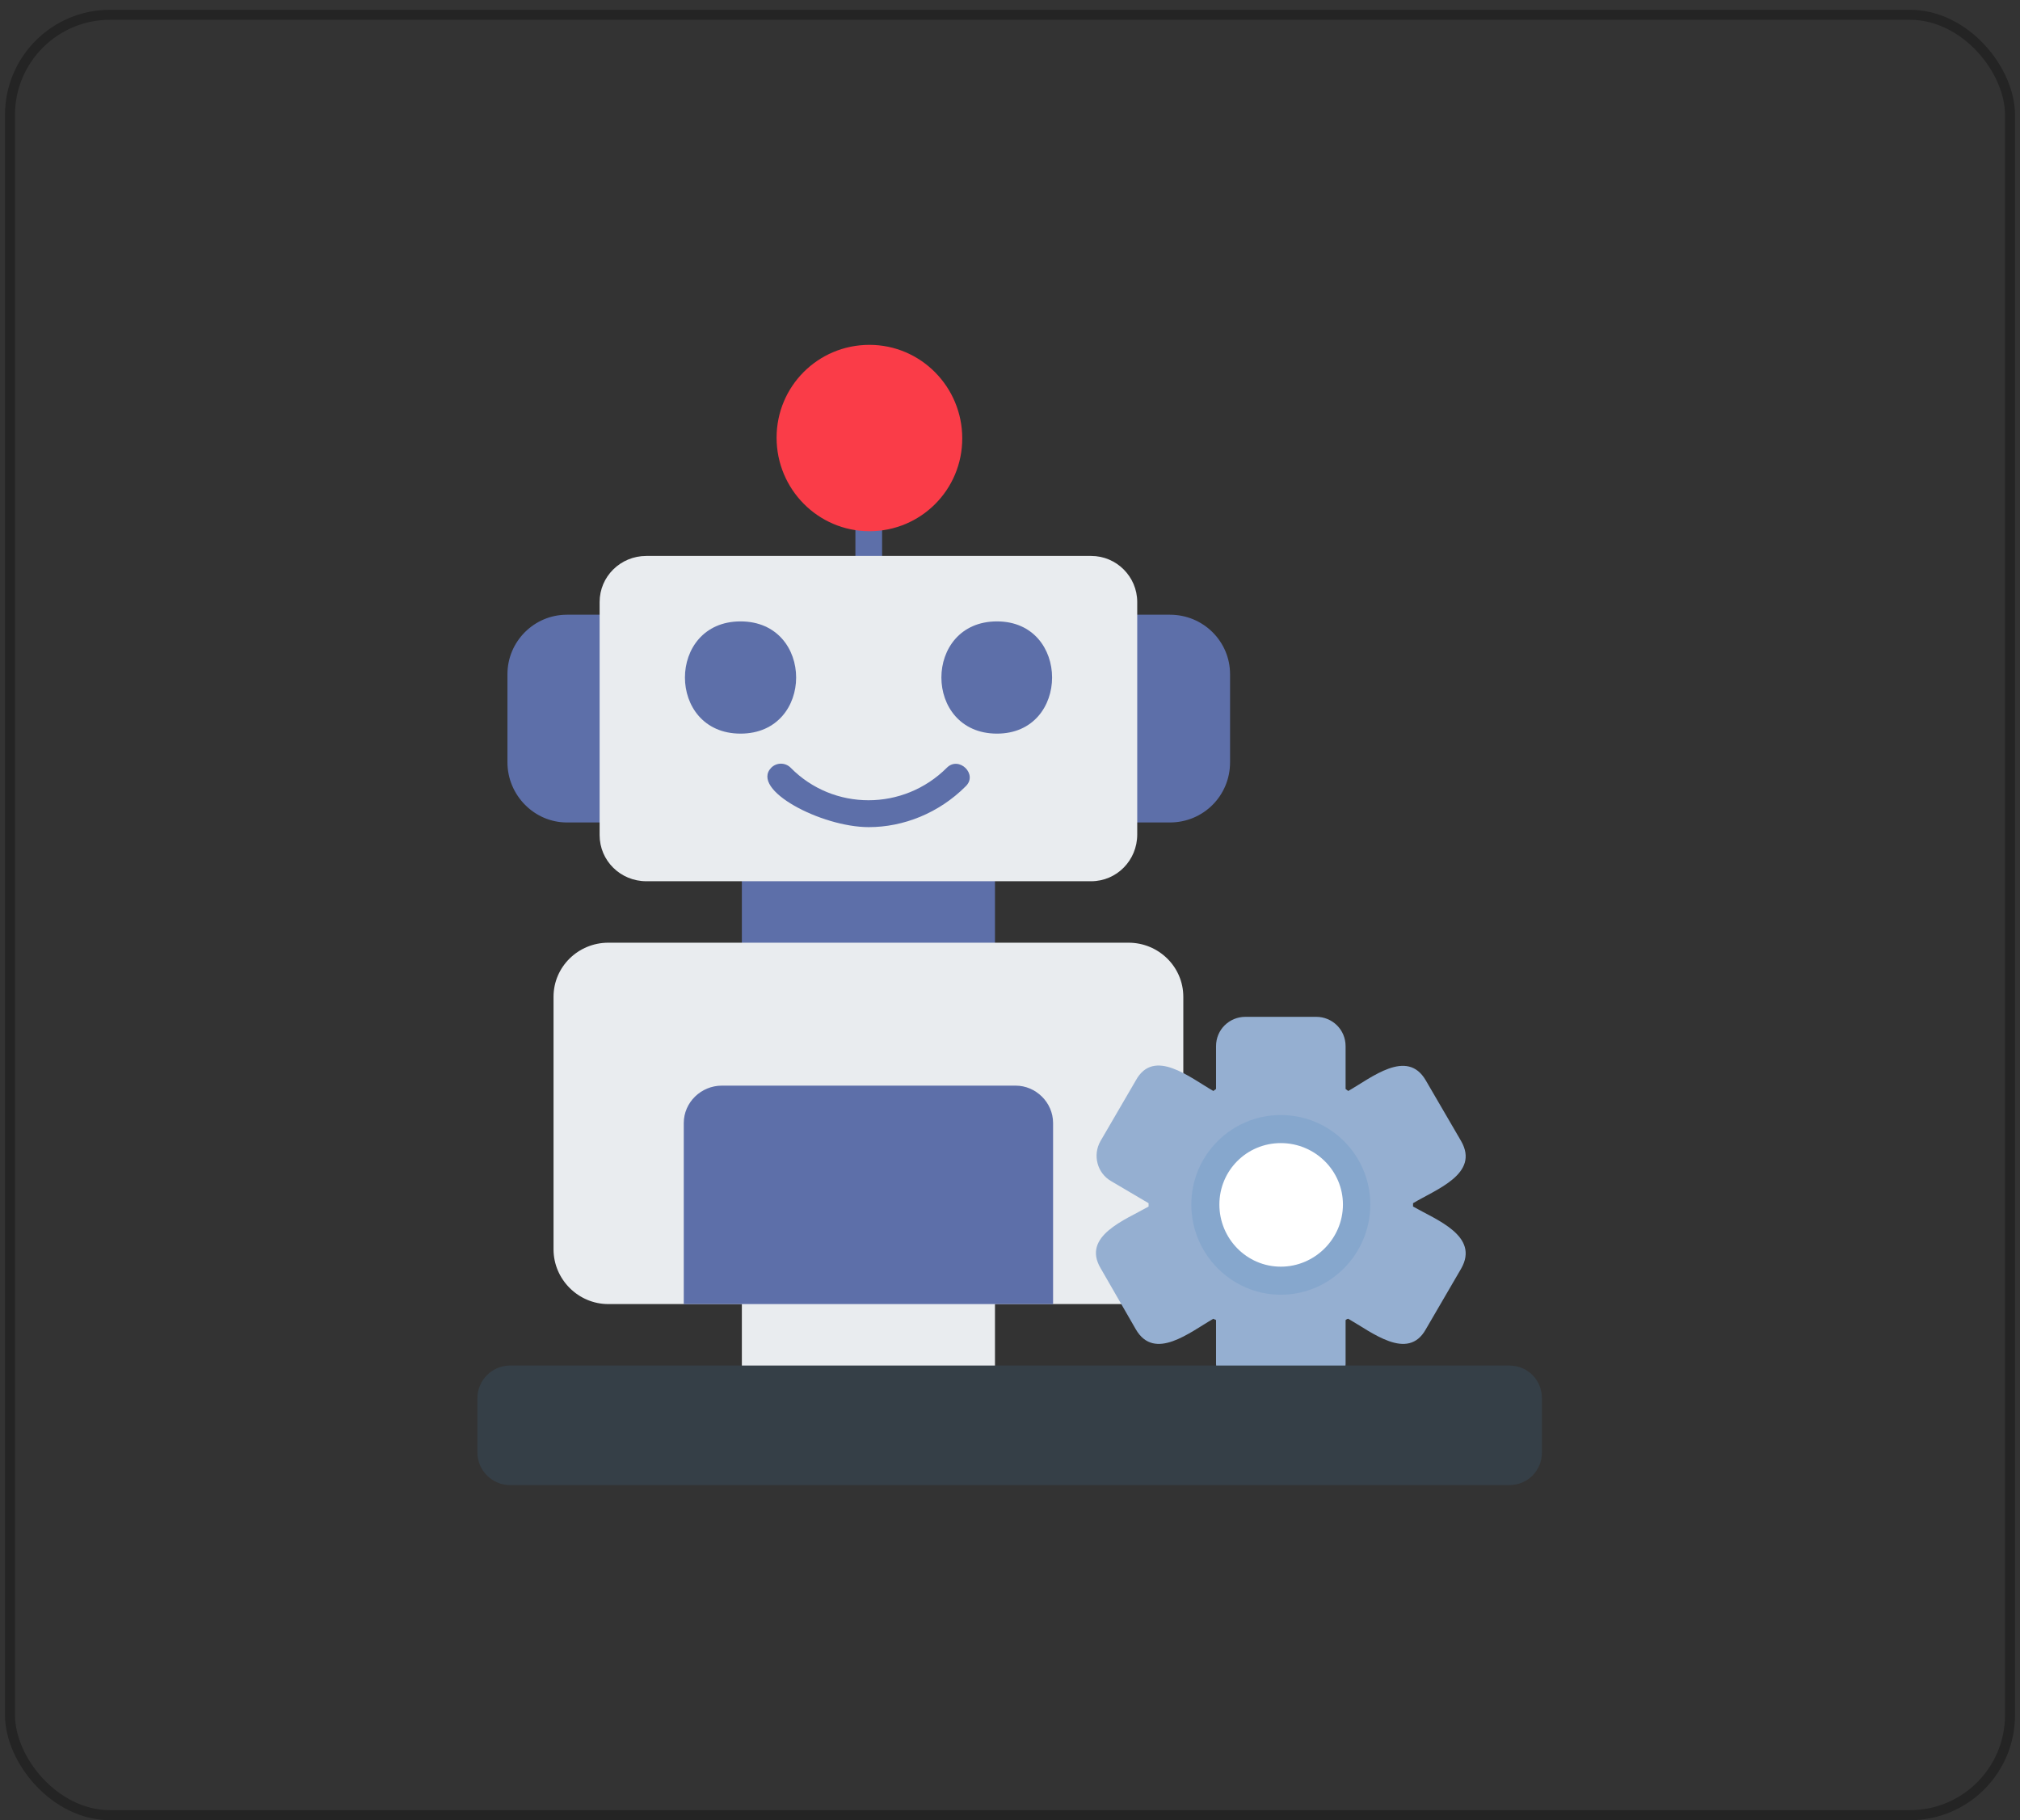
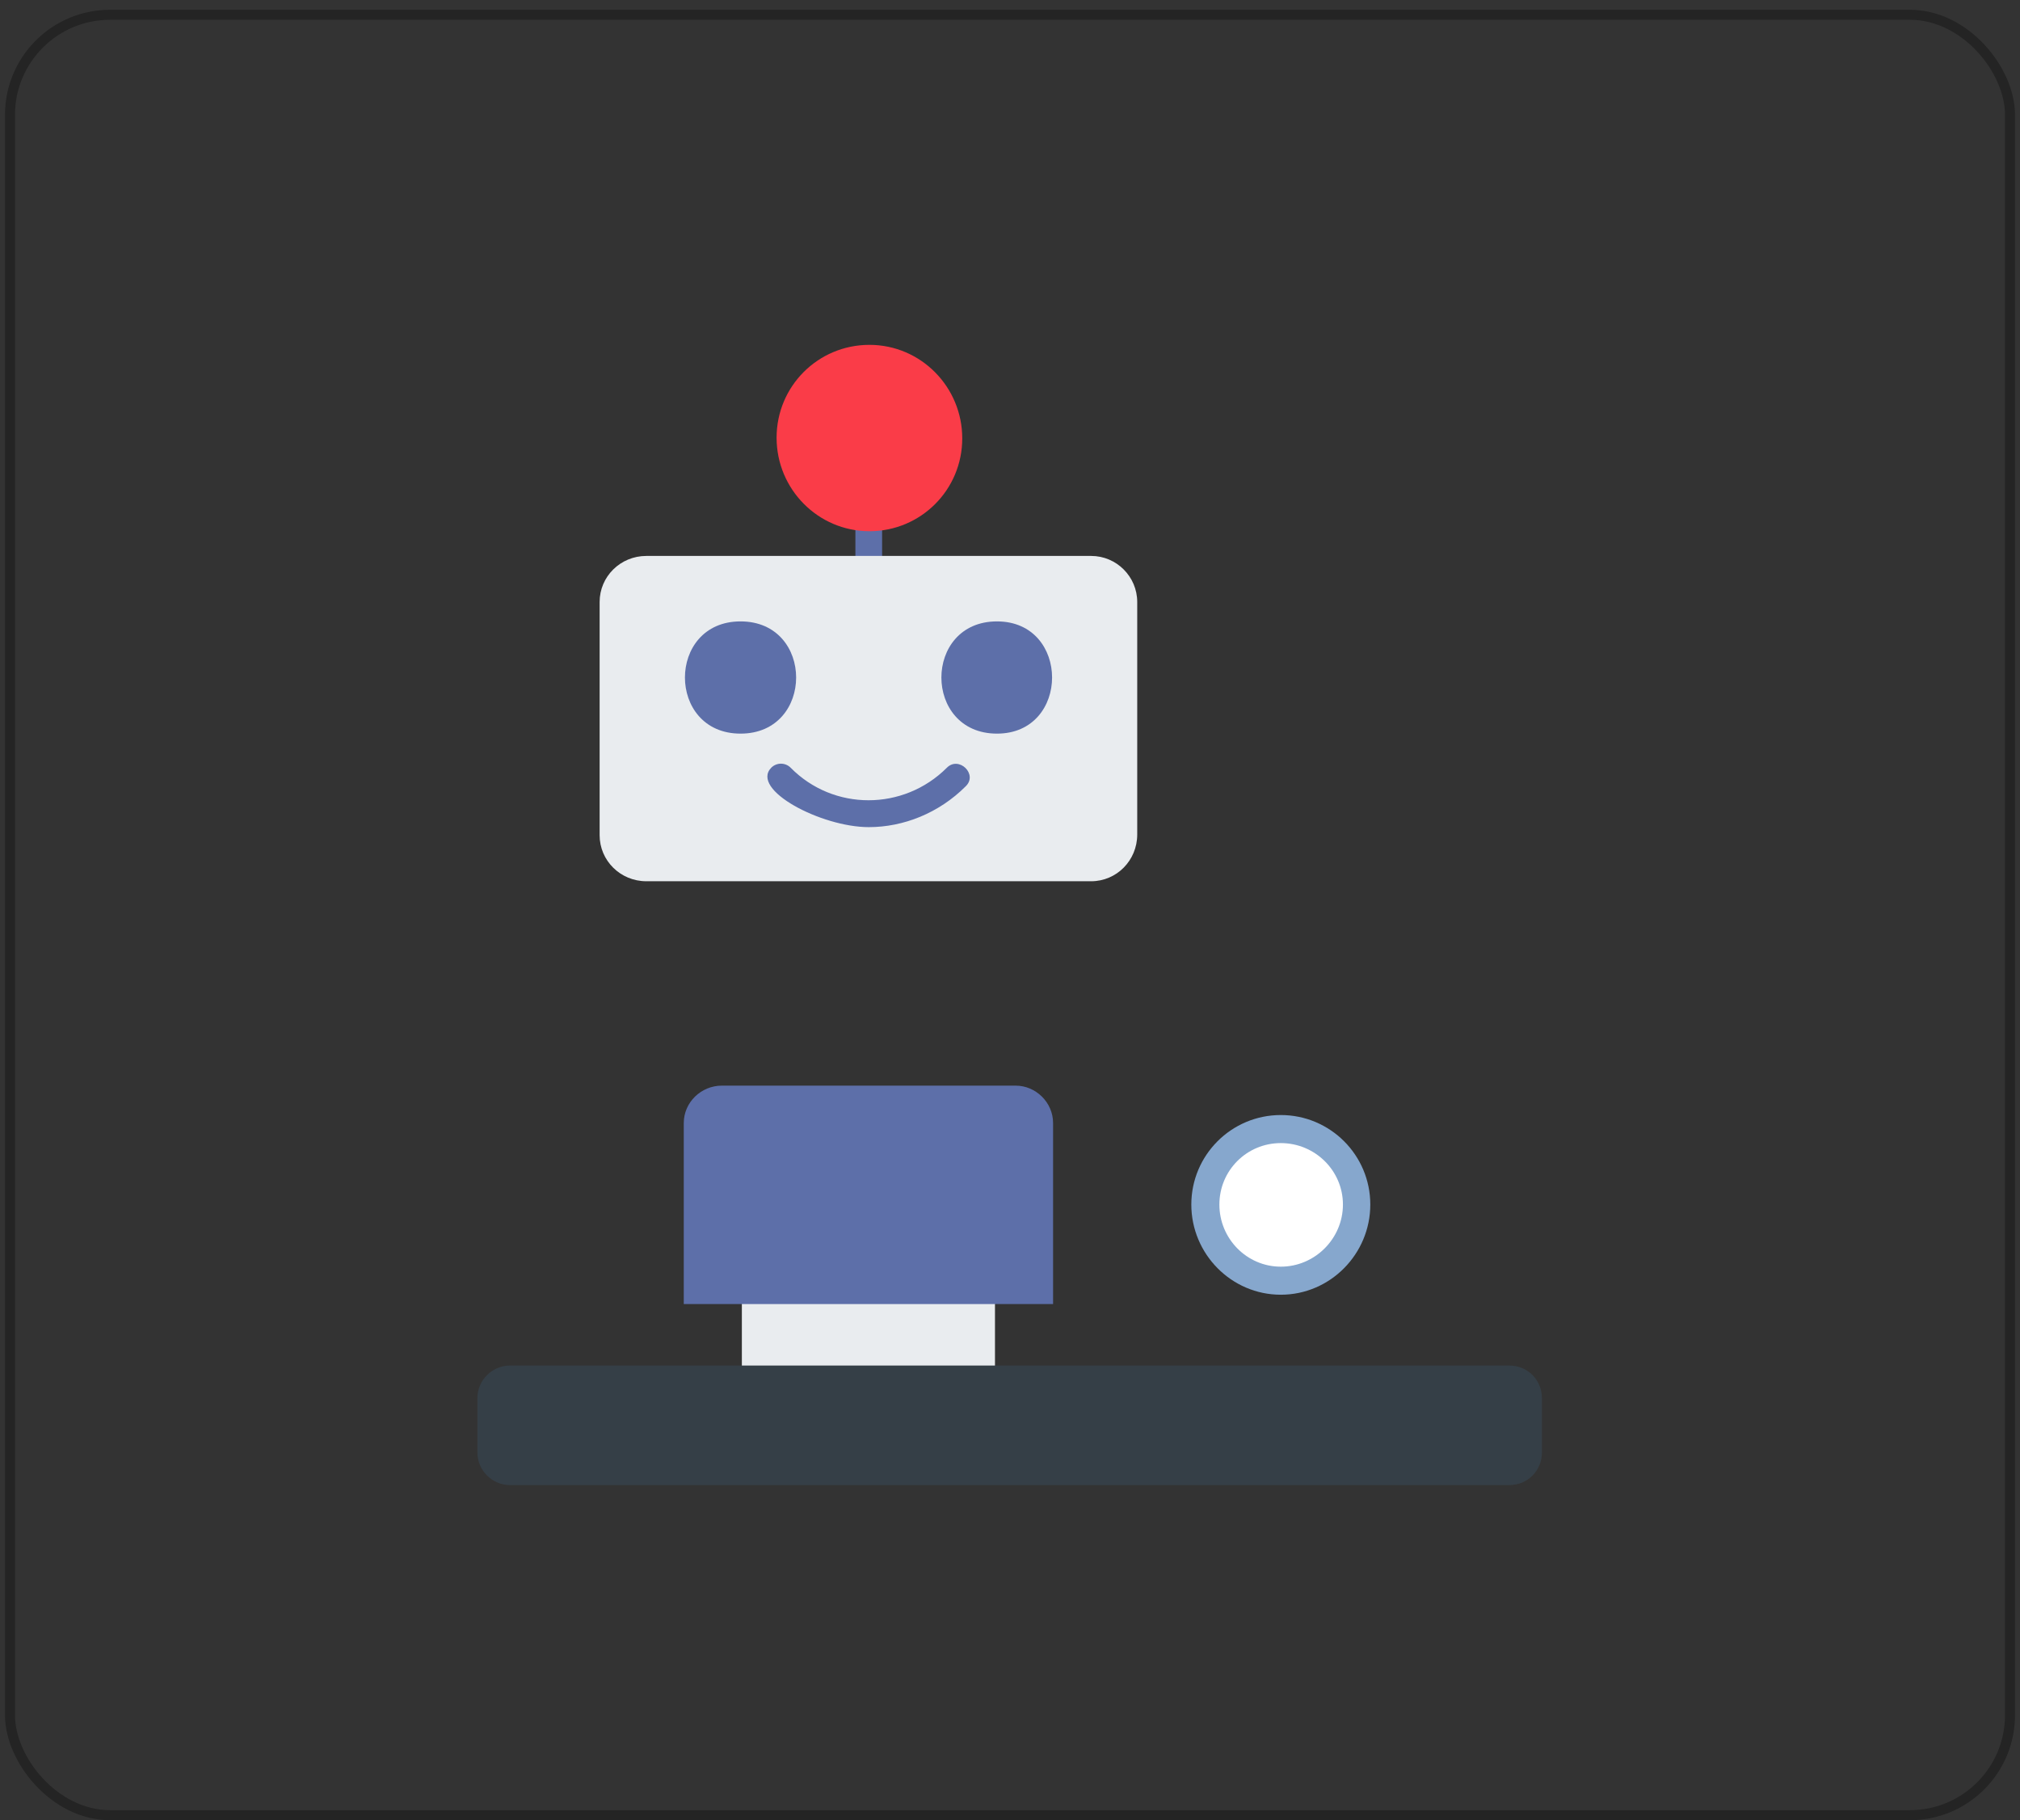
<svg xmlns="http://www.w3.org/2000/svg" width="202" height="182" viewBox="0 0 202 182" fill="none">
  <rect x="0" y="0" width="202" height="182" fill="#333333" stroke="none" />
  <rect x="1" y="1.479" width="200" height="180" rx="10" stroke="black" stroke-opacity="0.3" />
  <g clip-path="url(#clip0_759_912)">
    <path fill-rule="evenodd" clip-rule="evenodd" d="M86.876 58.253C86.141 58.253 85.54 57.652 85.54 56.917V51.775C85.54 50.039 88.211 50.039 88.211 51.775V56.917C88.211 57.652 87.61 58.253 86.876 58.253Z" fill="#5D6FA9" />
-     <path fill-rule="evenodd" clip-rule="evenodd" d="M98.162 139.196H75.522C74.788 139.196 74.186 138.595 74.186 137.86V129.045C74.186 128.31 74.788 127.709 75.522 127.709H98.162C98.897 127.709 99.498 128.31 99.498 129.045V137.86C99.498 138.595 98.897 139.196 98.162 139.196Z" fill="#E9ECEF" />
-     <path fill-rule="evenodd" clip-rule="evenodd" d="M116.995 82.229H112.387C111.652 82.229 111.051 81.628 111.051 80.893V62.795C111.051 62.06 111.652 61.459 112.387 61.459H116.995C120.334 61.459 123.005 64.13 123.005 67.403V76.218C123.005 79.557 120.334 82.229 116.995 82.229ZM61.297 82.229H56.689C53.416 82.229 50.745 79.491 50.745 76.218V67.403C50.745 64.13 53.416 61.459 56.689 61.459H61.297C62.032 61.459 62.633 62.06 62.633 62.795V80.893C62.633 81.628 62.032 82.229 61.297 82.229ZM98.162 96.921H75.522C74.787 96.921 74.186 96.253 74.186 95.585V86.77C74.186 86.035 74.787 85.434 75.522 85.434H98.162C98.896 85.434 99.497 86.035 99.497 86.77V95.585C99.497 96.253 98.896 96.921 98.162 96.921Z" fill="#5D6FA9" />
+     <path fill-rule="evenodd" clip-rule="evenodd" d="M98.162 139.196H75.522C74.788 139.196 74.186 138.595 74.186 137.86V129.045C74.186 128.31 74.788 127.709 75.522 127.709C98.897 127.709 99.498 128.31 99.498 129.045V137.86C99.498 138.595 98.897 139.196 98.162 139.196Z" fill="#E9ECEF" />
    <path fill-rule="evenodd" clip-rule="evenodd" d="M109.115 88.106H64.637C62.032 88.106 59.962 86.035 59.962 83.498V60.19C59.962 57.652 62.032 55.582 64.637 55.582H109.115C111.653 55.582 113.723 57.652 113.723 60.19V83.431C113.723 86.035 111.653 88.106 109.115 88.106Z" fill="#E9ECEF" />
    <path fill-rule="evenodd" clip-rule="evenodd" d="M86.942 53.111C81.8 53.111 77.659 48.904 77.659 43.761C77.659 38.619 81.8 34.478 86.942 34.478C92.085 34.478 96.225 38.686 96.225 43.828C96.225 48.971 92.085 53.111 86.942 53.111Z" fill="#FA3C48" />
    <path fill-rule="evenodd" clip-rule="evenodd" d="M74.054 73.347C66.641 73.347 66.641 62.127 74.054 62.127C81.467 62.127 81.467 73.347 74.054 73.347ZM99.699 73.347C92.286 73.347 92.286 62.127 99.699 62.127C107.045 62.127 107.045 73.347 99.699 73.347ZM86.876 82.696C82.135 82.696 74.989 78.957 77.126 76.753C77.66 76.218 78.528 76.218 79.063 76.753C83.337 81.094 90.349 81.094 94.69 76.753C95.892 75.55 97.829 77.421 96.56 78.623C93.889 81.294 90.349 82.696 86.876 82.696Z" fill="#5D6FA9" />
-     <path fill-rule="evenodd" clip-rule="evenodd" d="M112.721 130.38H60.83C57.825 130.38 55.353 127.909 55.353 124.904V99.659C55.353 96.654 57.825 94.25 60.83 94.25H112.854C115.86 94.25 118.331 96.654 118.331 99.659V108.141C118.331 108.876 117.796 109.343 117.262 109.41C117.262 110.812 117.73 123.501 117.529 123.768L113.856 128.377C114.257 129.178 113.923 130.38 112.721 130.38Z" fill="#E9ECEF" />
    <path fill-rule="evenodd" clip-rule="evenodd" d="M105.308 130.379H68.377V112.281C68.377 110.211 70.113 108.541 72.184 108.541H101.569C103.572 108.541 105.308 110.211 105.308 112.281V130.379Z" fill="#5D6FA9" />
-     <path fill-rule="evenodd" clip-rule="evenodd" d="M131.62 139.261H124.541C122.939 139.261 121.603 137.926 121.603 136.323V131.982C121.536 131.915 121.403 131.915 121.336 131.848C118.998 133.184 115.459 136.123 113.589 132.917L110.049 126.773C108.179 123.567 112.52 121.964 114.858 120.629V120.295L111.118 118.091C109.715 117.29 109.248 115.486 110.049 114.084L113.589 108.007C115.392 104.734 118.998 107.739 121.336 109.075C121.403 109.008 121.536 108.942 121.603 108.875V104.601C121.603 102.931 122.939 101.662 124.541 101.662H131.62C133.223 101.662 134.559 102.931 134.559 104.601V108.875C134.626 108.942 134.759 109.008 134.826 109.075C137.164 107.739 140.703 104.801 142.573 108.007L146.113 114.084C147.983 117.356 143.642 118.892 141.304 120.295V120.629C143.642 121.964 147.983 123.567 146.113 126.84L142.573 132.917C140.77 136.123 137.164 133.184 134.826 131.848C134.759 131.848 134.626 131.915 134.559 131.982V136.323C134.559 137.926 133.223 139.261 131.62 139.261Z" fill="#95AFD1" />
    <path fill-rule="evenodd" clip-rule="evenodd" d="M128.081 129.445C123.139 129.445 119.132 125.372 119.132 120.43C119.132 115.487 123.139 111.48 128.081 111.48C133.023 111.48 137.03 115.487 137.03 120.43C137.03 125.372 133.023 129.445 128.081 129.445Z" fill="#86A7CD" />
    <path fill-rule="evenodd" clip-rule="evenodd" d="M128.082 114.285C124.676 114.285 121.938 117.023 121.938 120.429C121.938 123.835 124.676 126.64 128.082 126.64C131.488 126.64 134.293 123.835 134.293 120.429C134.293 117.023 131.488 114.285 128.082 114.285Z" fill="white" />
    <path fill-rule="evenodd" clip-rule="evenodd" d="M150.921 148.478H51.013C49.209 148.478 47.74 147.008 47.74 145.205V139.796C47.74 137.993 49.209 136.523 51.013 136.523H150.921C152.791 136.523 154.194 137.993 154.194 139.796V145.205C154.194 147.008 152.791 148.478 150.921 148.478Z" fill="#353F47" />
  </g>
  <defs>
    <clipPath id="clip0_759_912">
      <rect width="114" height="114" fill="white" transform="translate(44 34.478)" />
    </clipPath>
  </defs>
</svg>